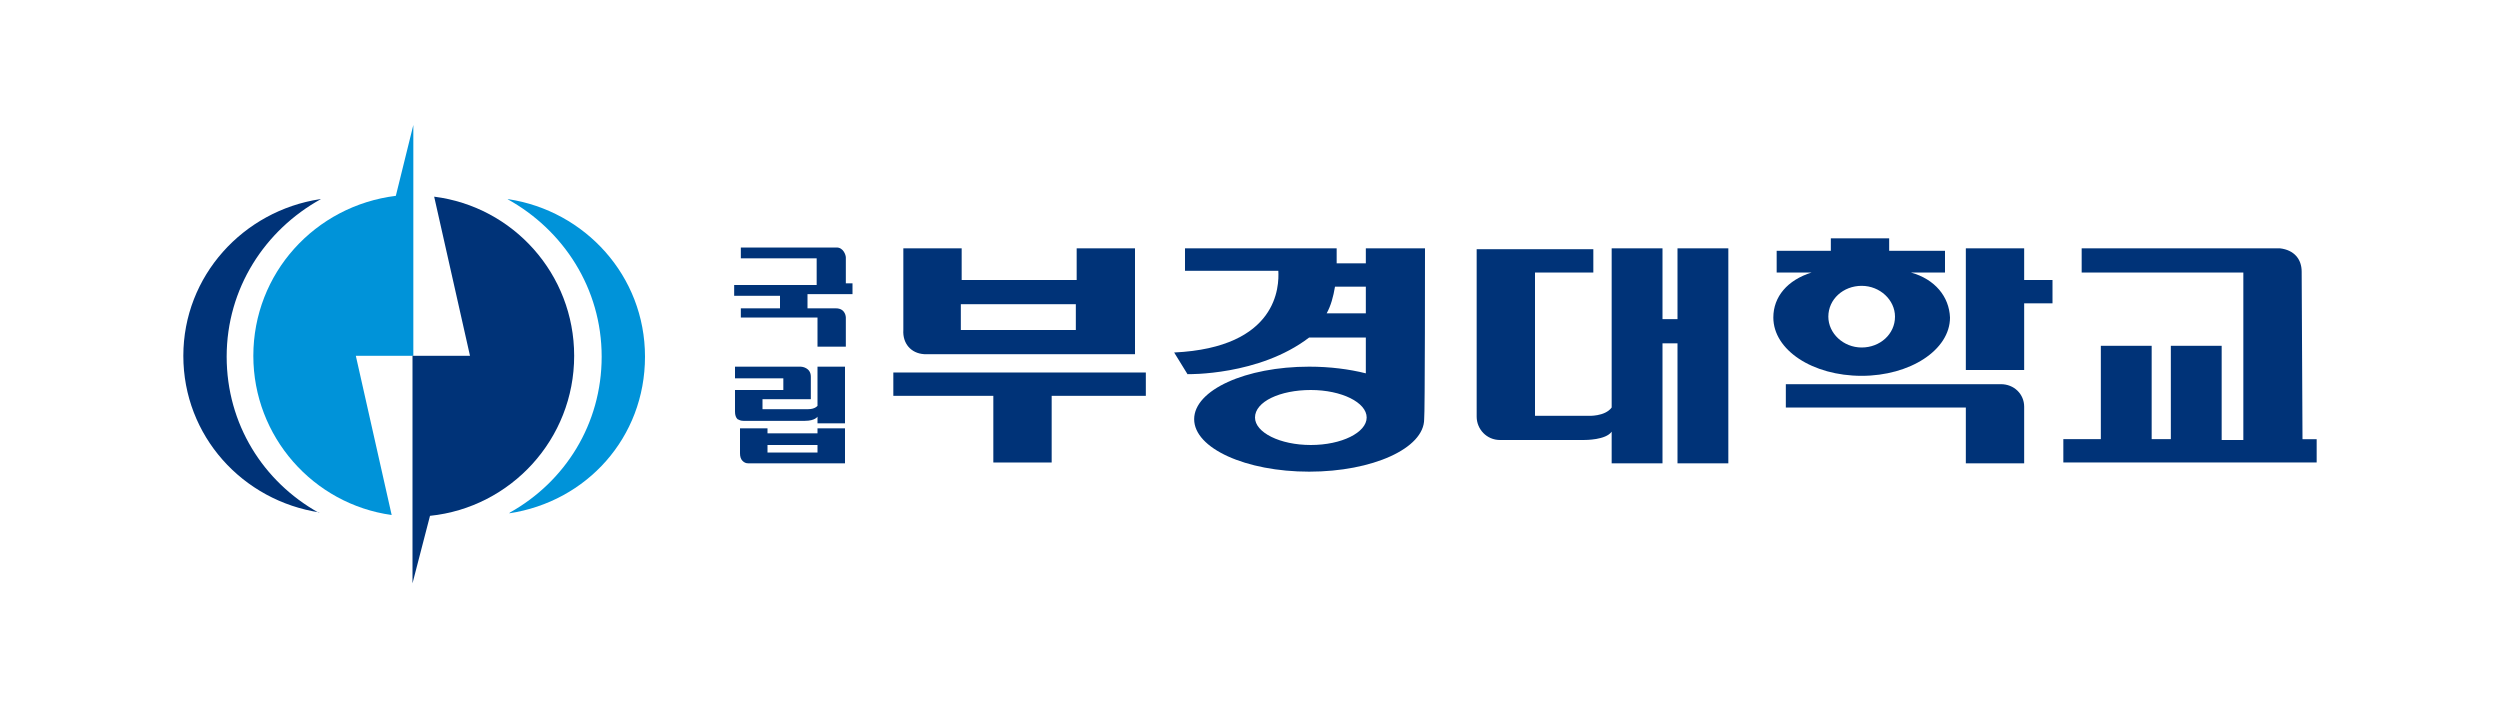
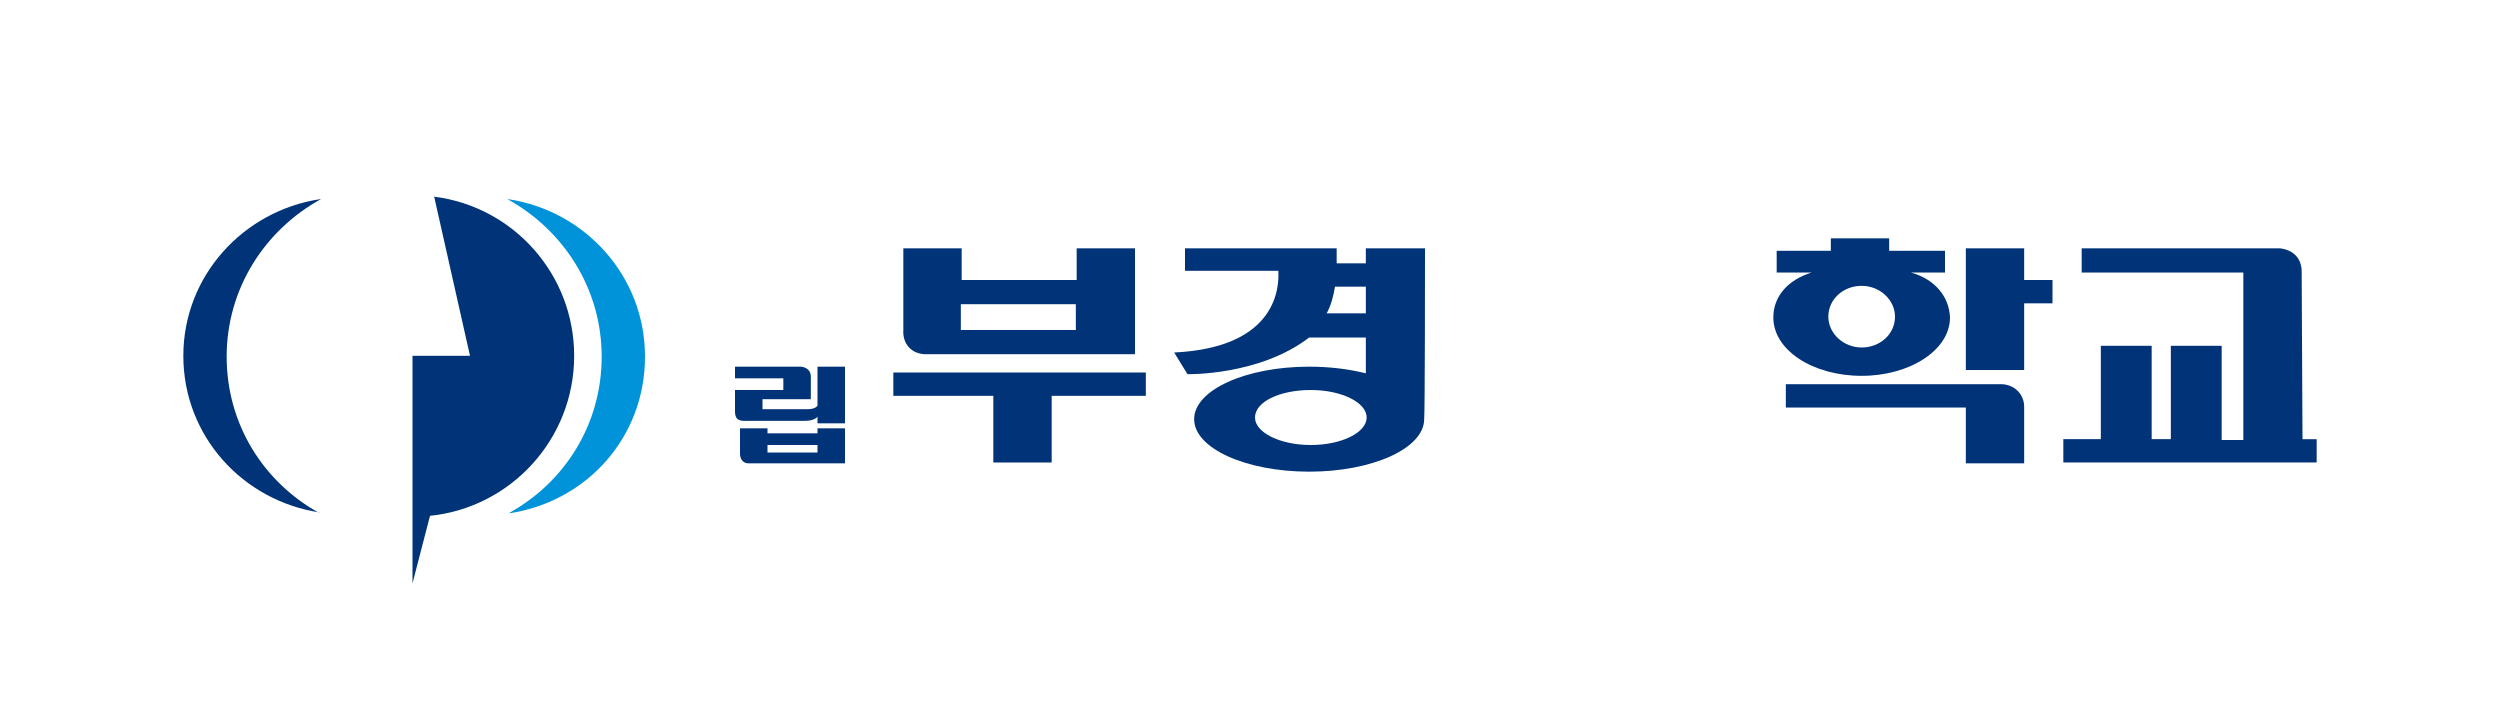
<svg xmlns="http://www.w3.org/2000/svg" version="1.1" id="레이어_1" x="0px" y="0px" width="300px" height="85px" viewBox="0 0 300 85" style="enable-background:new 0 0 300 85;" xml:space="preserve">
  <style type="text/css">
	.st0{fill:#0093D9;}
	.st1{fill:#003378;}
</style>
  <g>
    <g>
      <g>
        <path class="st0" d="M61,23.9l-0.1,0c6.7,3.7,11.3,10.7,11.3,18.9c0,8.1-4.4,15-11,18.7l-0.1,0.1c9.3-1.4,16.3-9.1,16.3-18.8     C77.4,33.1,70.2,25.3,61,23.9z" />
-         <path class="st0" d="M30.4,42.7c0,9.7,7.2,17.8,16.6,19.1l-4.3-19.1h6.9V23.4V15l-2.1,8.5C37.8,24.7,30.4,32.8,30.4,42.7z" />
      </g>
-       <path class="st1" d="M38.4,61.5C29.1,60.1,22,52.3,22,42.7c0-9.6,7.2-17.4,16.4-18.8l0.1,0c-6.7,3.7-11.3,10.7-11.3,18.9    c0,8.1,4.4,15,11,18.7L38.4,61.5z" />
+       <path class="st1" d="M38.4,61.5C29.1,60.1,22,52.3,22,42.7c0-9.6,7.2-17.4,16.4-18.8l0.1,0c-6.7,3.7-11.3,10.7-11.3,18.9    c0,8.1,4.4,15,11,18.7L38.4,61.5" />
      <path class="st1" d="M68.9,42.7c0-9.8-7.3-17.9-16.8-19.1l4.3,19.1h-6.9l0,27.3l2.1-8.1C61.3,60.9,68.9,52.7,68.9,42.7z" />
    </g>
    <g>
-       <path class="st1" d="M101.5,38.1l0,3.5h-3.4v-3.5h-9.2V37h4.7v-1.5h-5.5v-1.3H98V31h-9.1v-1.3h11.5c0.8,0,1.1,0.9,1.1,1.2    c0,0.3,0,3.1,0,3.1h0.8v1.3h-5.4V37h3.4C101.5,37,101.5,38.1,101.5,38.1z" />
      <path class="st1" d="M97.3,45.2v2.7h-5.8v1.2c0,0,5,0,5.5,0c0.8,0,1.1-0.4,1.1-0.4V44h3.3v6.8h-3.3V50c0,0-0.3,0.5-1.5,0.5    c-0.7,0-7.4,0-7.4,0c-0.3,0-0.5-0.1-0.7-0.2c-0.2-0.2-0.3-0.5-0.3-0.9v-2.6h5.8v-1.4h-5.8V44h7.9C96.2,44,97.3,44.1,97.3,45.2z     M101.4,55.6l-11.6,0c-0.3,0-0.5-0.1-0.7-0.3c-0.2-0.2-0.3-0.5-0.3-0.9v-3h3.3v0.6h6v-0.6h3.3V55.6z M98.1,53.4h-6v0.9h6V53.4z" />
      <g>
        <g>
          <polygon class="st1" points="137.5,44.7 107.2,44.7 107.2,47.5 119.2,47.5 119.2,55.5 126.2,55.5 126.2,47.5 137.5,47.5     " />
          <path class="st1" d="M110.9,42.5h20.9h4.4V29.8h-7v3.8h-13.8v-3.8h-7v9.8C108.3,41.2,109.3,42.4,110.9,42.5z M129.1,36.5v3.1      h-13.8v-3.1H129.1z" />
        </g>
        <path class="st1" d="M171,29.8h-7.1v1.8l-3.5,0v-1.8h-18.2v2.7h11.2c0.1,1.8,0,9.2-12.5,9.8l1.6,2.6c0,0,8.6,0.2,14.6-4.4l6.8,0     v4.3c-2-0.5-4.3-0.8-6.8-0.8c-7.6,0-13.8,2.8-13.8,6.3c0,3.5,6.2,6.3,13.8,6.3c7.6,0,13.8-2.8,13.8-6.3C171,50,171,29.8,171,29.8     z M159.2,37.6c0.5-0.9,0.8-2,1-3.2l3.7,0v3.2H159.2z M150.6,50.1c0-1.9,3-3.3,6.7-3.3c3.7,0,6.7,1.5,6.7,3.3c0,1.8-3,3.3-6.7,3.3     C153.6,53.4,150.6,51.9,150.6,50.1z" />
        <g>
          <path class="st1" d="M276.2,32.6c0-1.5-0.9-2.6-2.6-2.8h-23.8v2.9h19.4v20.1h-2.6V41.5h-6.1v11.2h-2.3V41.5h-6.1v11.2h-4.5v2.8      H278v-2.8h-1.7L276.2,32.6" />
        </g>
        <g>
-           <path class="st1" d="M177.2,50c0,1.5,1.2,2.8,2.8,2.8l0,0l10,0c0.3,0,2.7,0,3.4-1v3.8h6.1V41.2h1.8v14.4h6.1V29.8h-6.1v8.5h-1.8      v-8.5h-6.1v19.1c-0.8,1.1-2.8,1-2.8,1l-6.4,0V32.7h7v-2.8h-14L177.2,50L177.2,50z" />
-         </g>
+           </g>
        <polygon class="st1" points="246.3,33.6 242.9,33.6 242.9,29.8 235.9,29.8 235.9,44.4 242.9,44.4 242.9,36.4 246.3,36.4    " />
        <path class="st1" d="M240.1,46.1h-25.8v2.8h21.6v6.7h7v-6.8C242.9,47.3,241.7,46.1,240.1,46.1" />
        <path class="st1" d="M229.3,32.7h4.1v-2.6h-6.7v-1.5h-7v1.5h-6.5v2.6h4.2c-2.9,0.9-4.6,2.9-4.6,5.4c0,3.9,4.7,7,10.6,7     c5.8,0,10.6-3.1,10.6-7C233.9,35.6,232.2,33.5,229.3,32.7z M223.4,41.7c-2.2,0-4-1.7-4-3.7c0-2.1,1.8-3.7,4-3.7     c2.2,0,4,1.7,4,3.7C227.4,40.1,225.6,41.7,223.4,41.7z" />
      </g>
    </g>
  </g>
</svg>